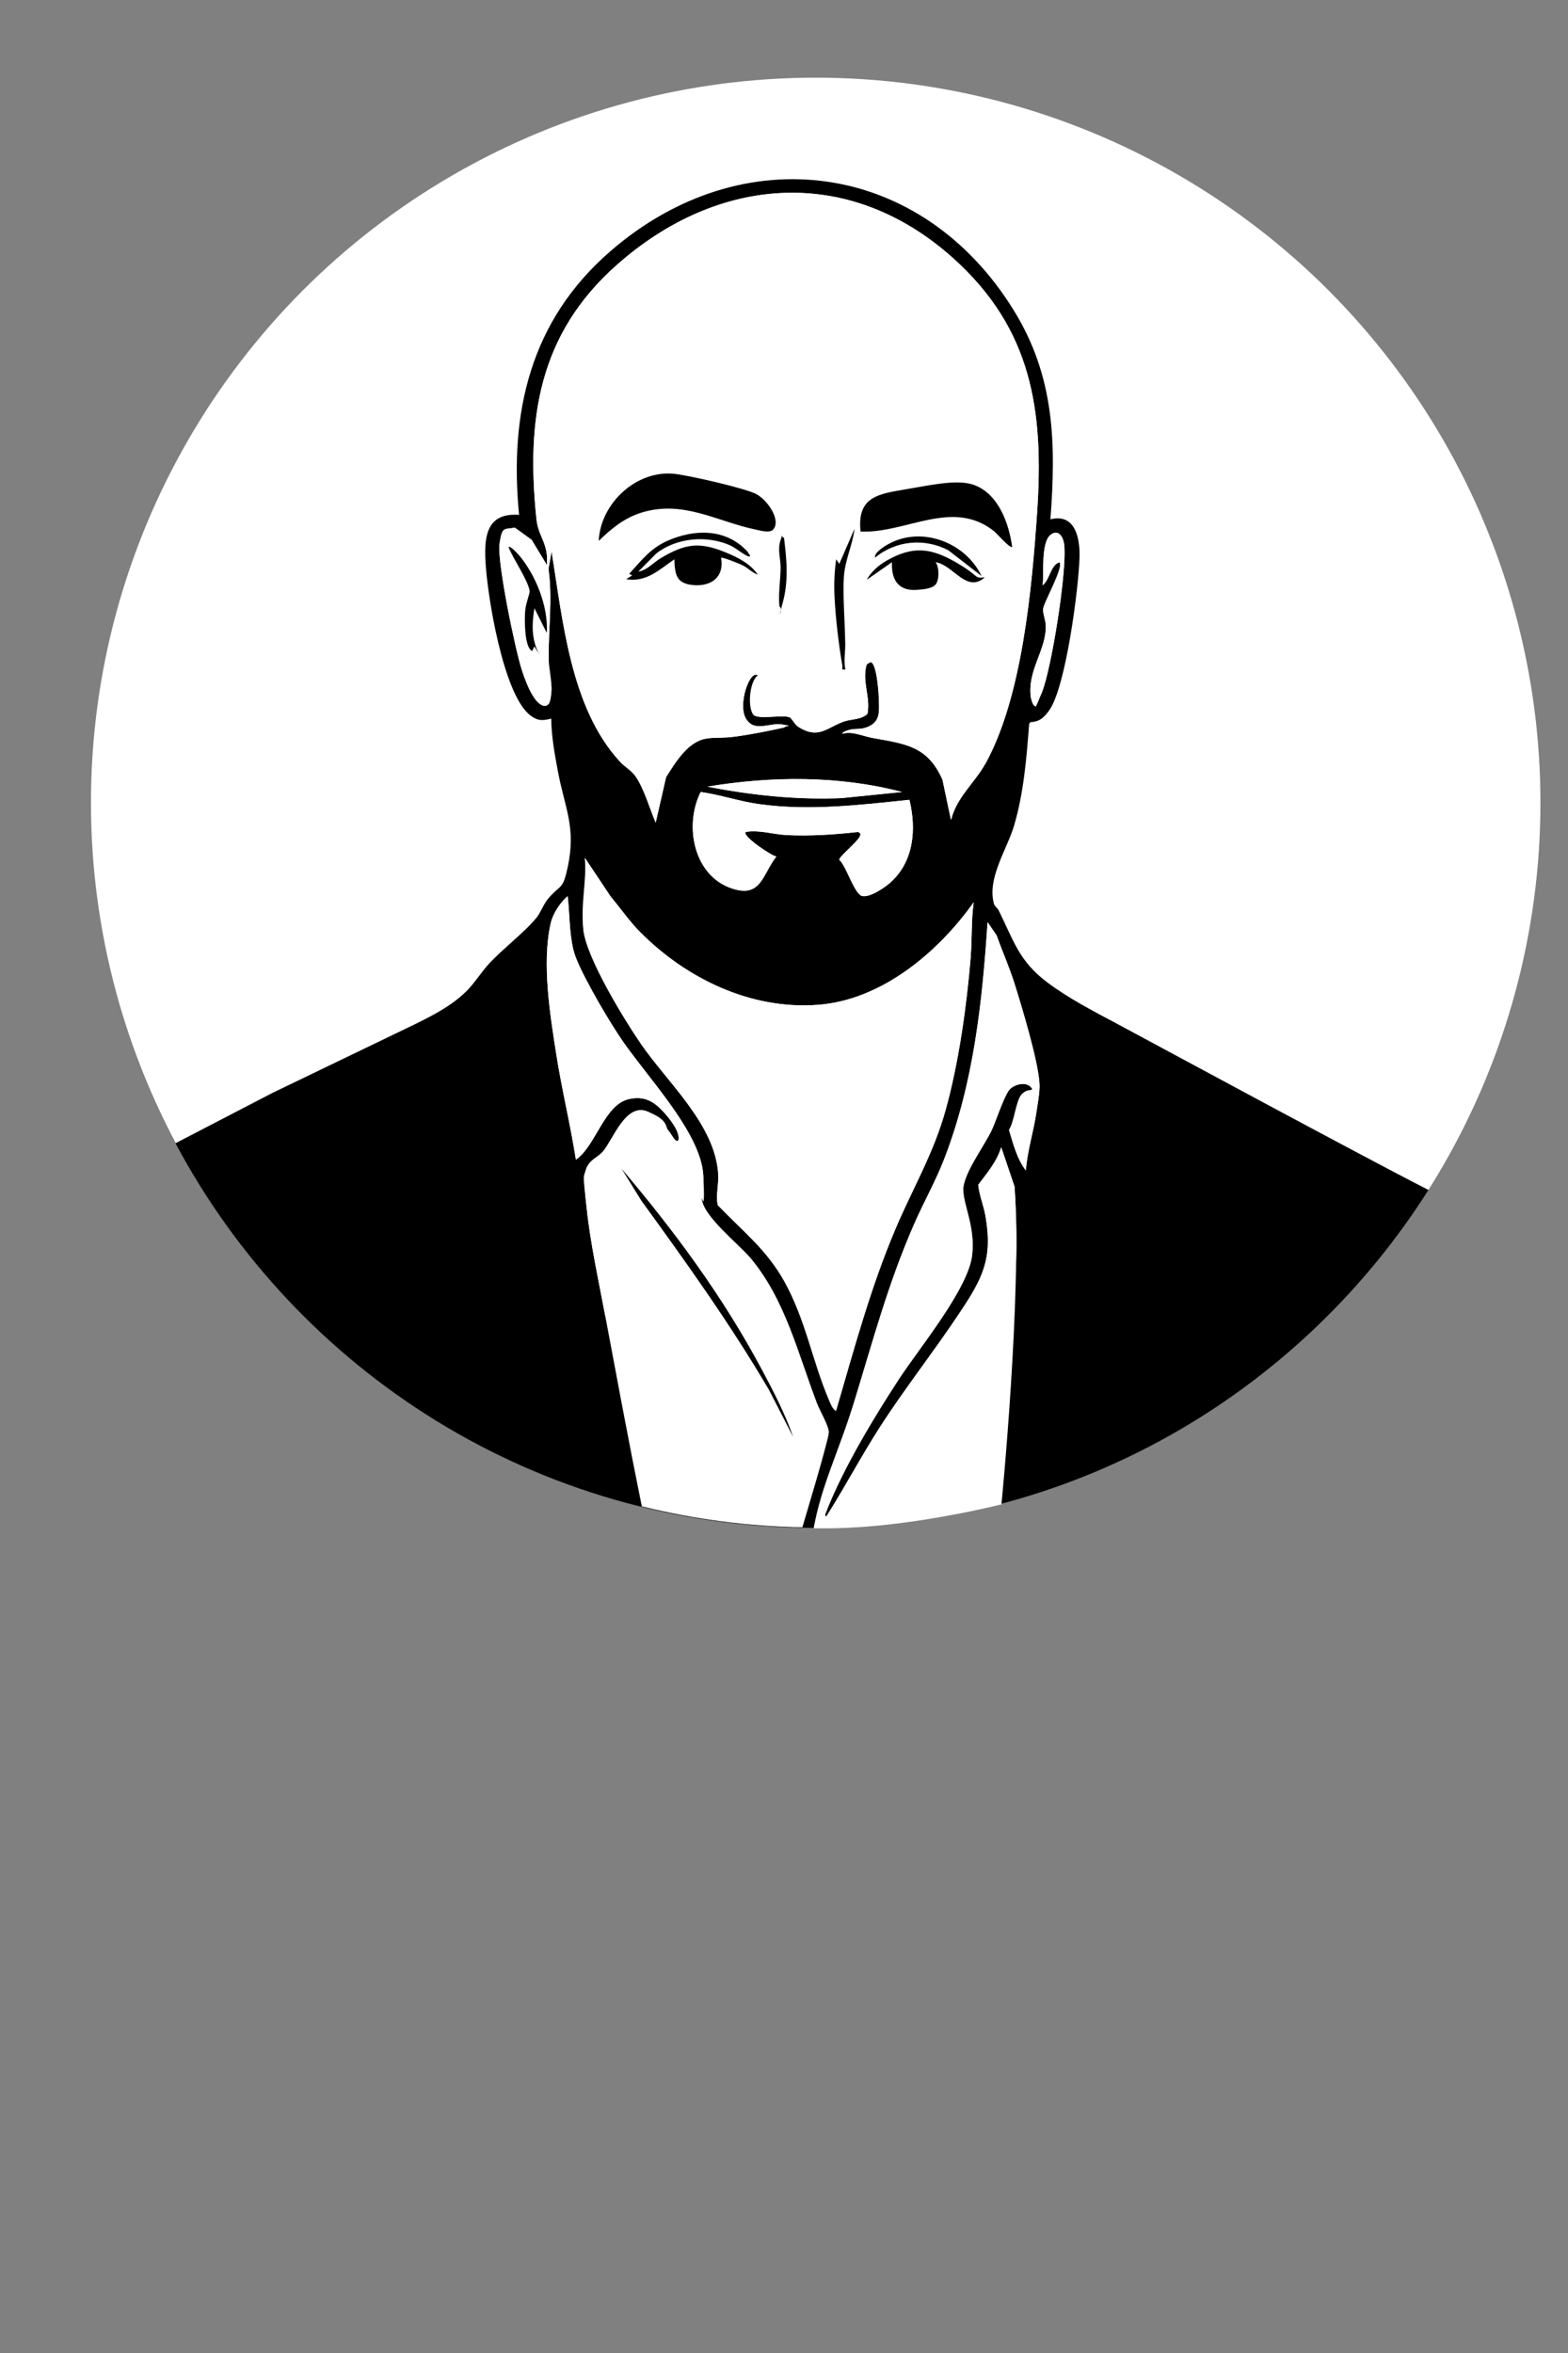
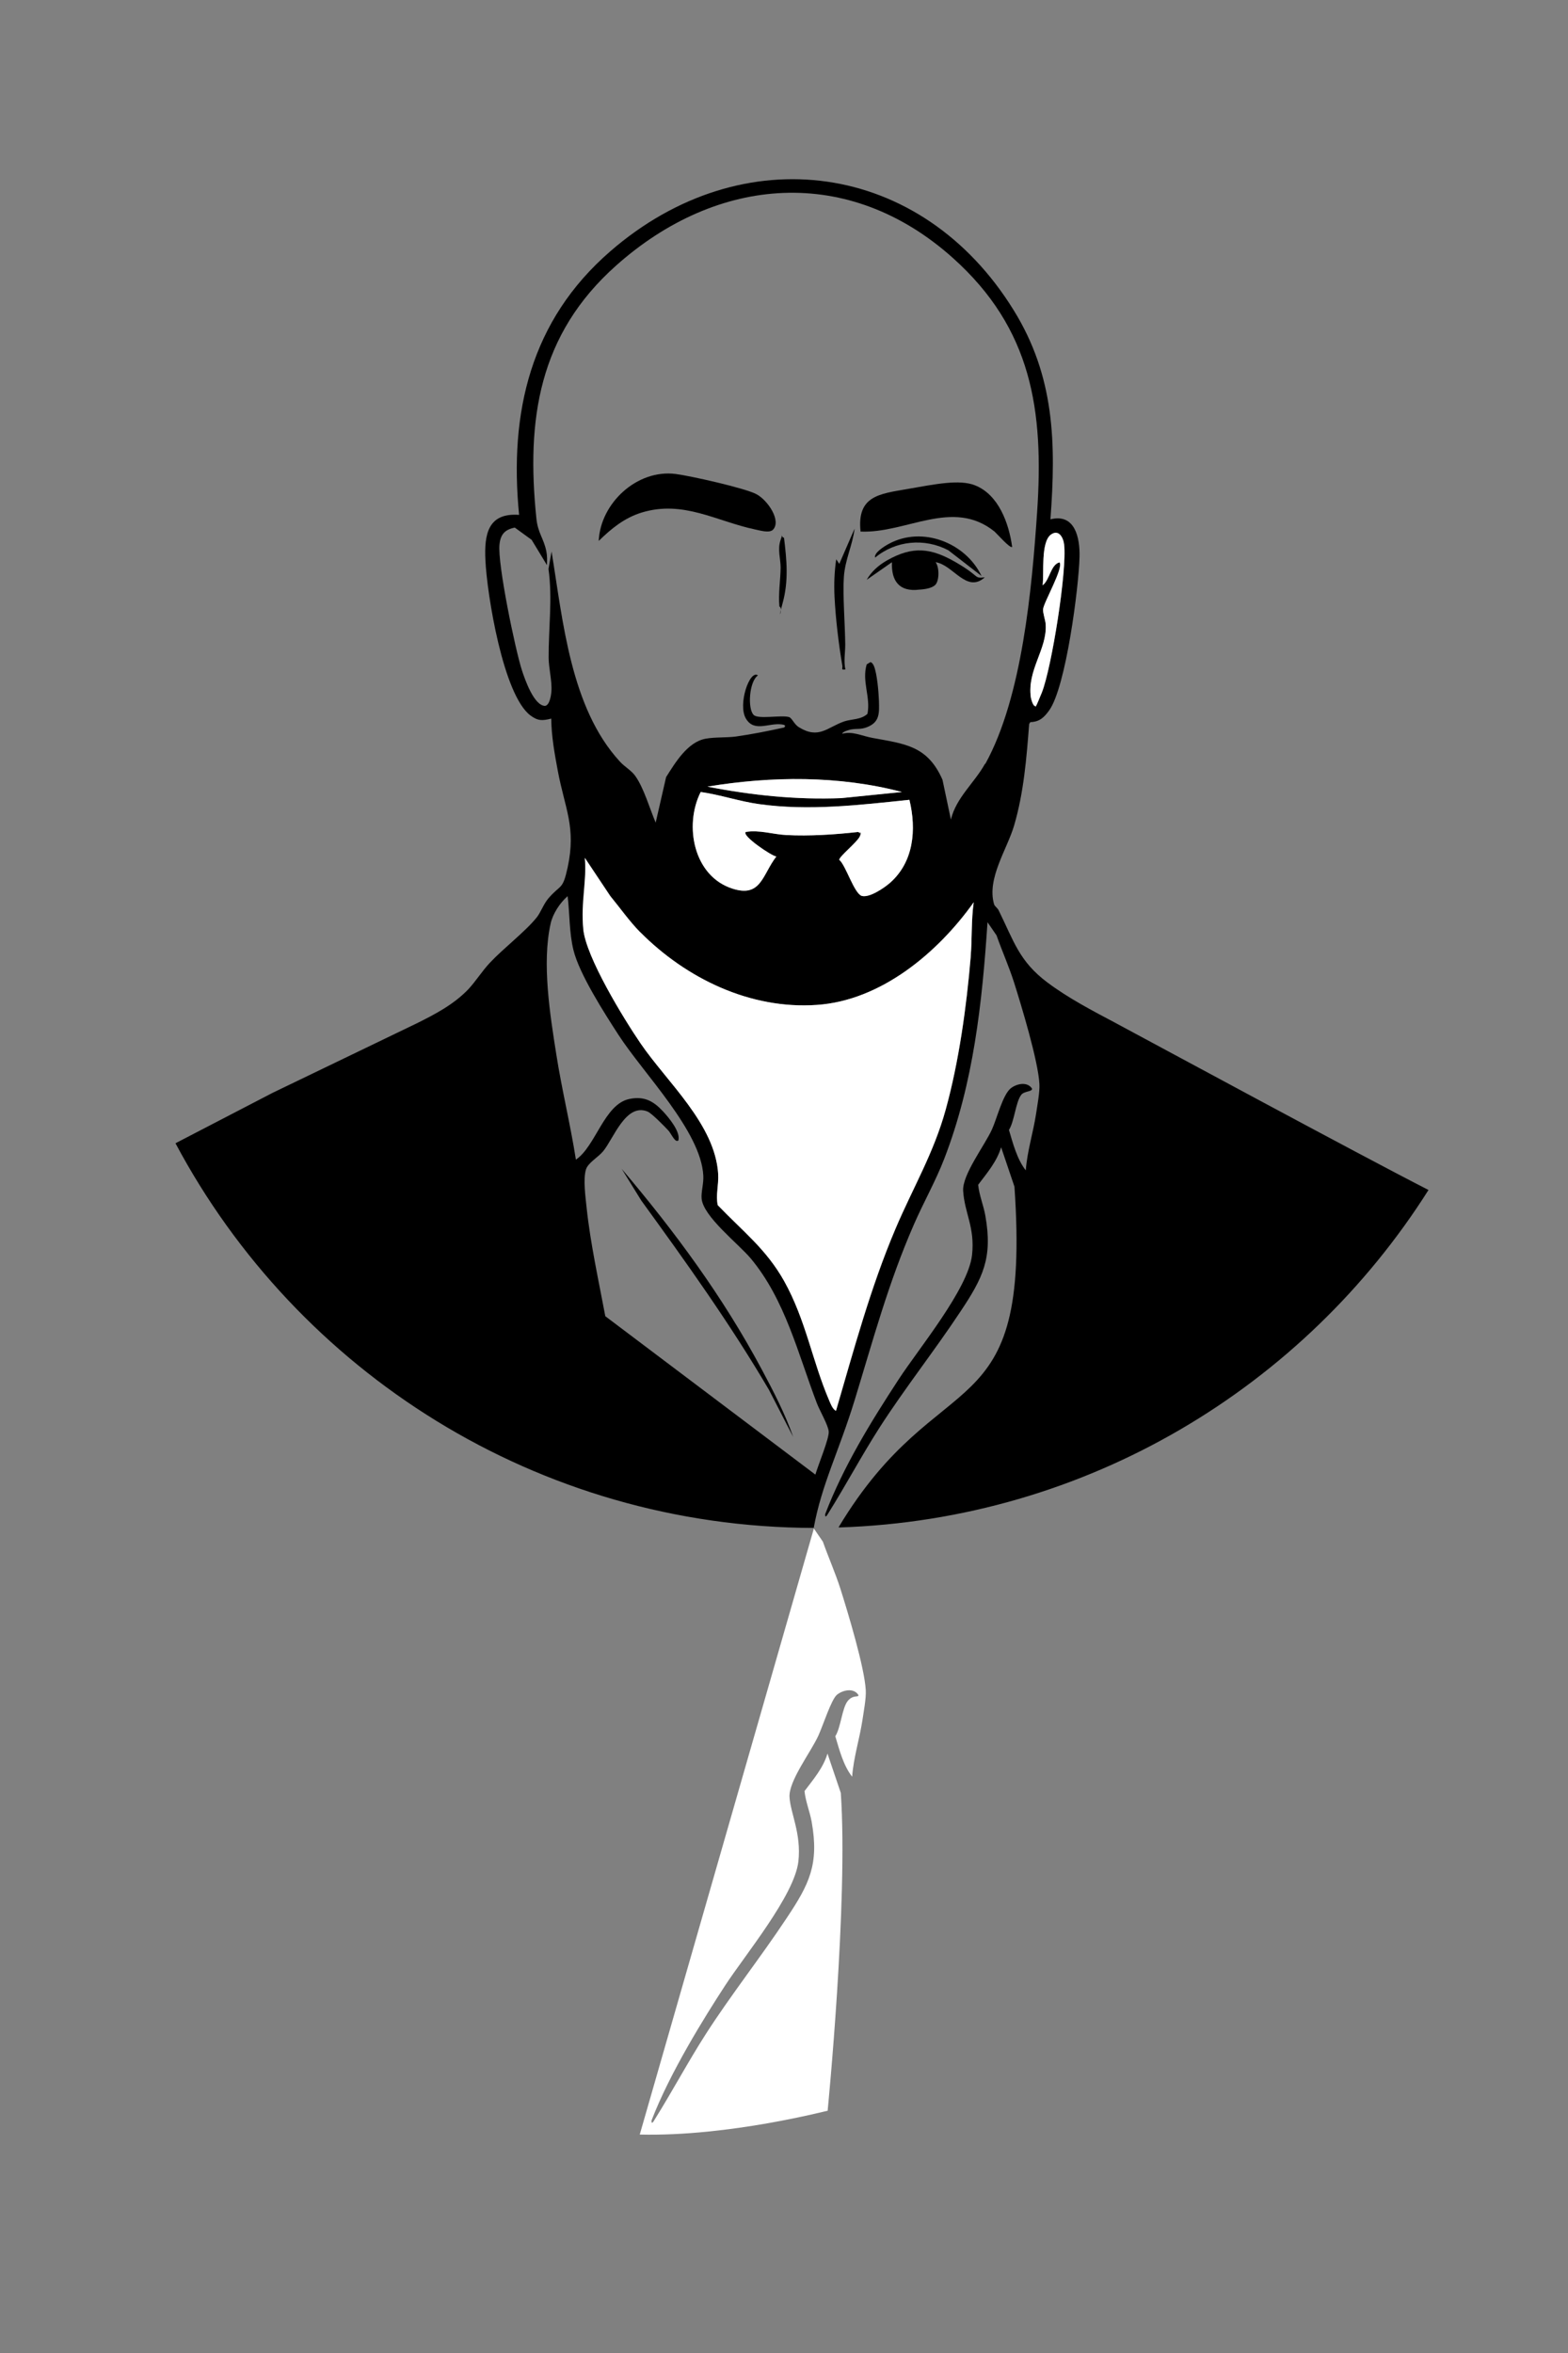
<svg xmlns="http://www.w3.org/2000/svg" id="Ebene_1" version="1.1" viewBox="0 0 1024 1536">
  <rect x="0" y="0" width="1024" height="1536" fill="#808080" stroke="none" />
  <defs>
    <style>
      .st0 {
        fill: #fff;
      }
    </style>
  </defs>
-   <circle class="st0" cx="532.7" cy="524" r="473.3" />
  <path d="M548,997.1c162.1-5.2,303.6-91.8,384.9-220.3-46-23.5-182.3-97.2-204.9-109.3-14.9-7.9-30.4-16-43.9-26.1-18.6-13.9-22-27.1-31.9-47.1-.7-1.5-2.6-2.7-3-4-4.9-16.8,8.5-35.8,13.1-51.5,6.3-21.5,8.1-43.9,9.8-66.2l.8-1.2c6-.2,9-3.1,12.3-7.7,10.9-15.2,19.3-80.1,19.8-100.2.3-12.6-3-28.5-19-24.5,3.7-49.8,2.8-93.2-24-136.5-60.2-97.5-177-113.5-263.5-38.4-51.9,45-66.1,104.9-59.5,172-20.4-1.5-22.8,12.8-22,29.5,1,22.1,11.6,88.3,29.5,101.5,4.9,3.6,7.7,3.4,13.5,2,.1,11.4,2.2,23,4.3,34.2,4.6,24.6,12.1,36.6,6.4,63-3.3,15.1-4.4,10.6-12.7,20.3-3.1,3.7-5,9.3-7.6,12.4-7.2,9-21.8,20.2-30.5,29.5-4.9,5.2-9.1,11.9-13.9,17.1-9.5,10-21.7,16.4-34,22.5l-94,45.3-63.4,32.9c79.4,149.1,236.2,250.6,416.8,251.1,5.3-28.8,16.4-49.7,26.8-83.6,12.1-39.5,21.9-76.2,38.6-114.4,6.3-14.5,14.2-28.3,19.9-43.1,19.1-49.5,24.7-101.5,28.2-154.3l5.9,8.6c3.6,10.2,8.1,20.3,11.4,30.6,4.9,15.5,15.8,51.4,16.6,66.4.3,5.3-1.4,14.1-2.2,19.6-1.9,12.3-5.8,24.4-6.7,36.8-5.7-7.2-8.4-17.7-11-26.4,3.6-5.6,4.4-18.4,8.1-23,2-2.5,7.7-1.9,6.9-4.1-3.2-4.7-10.2-3-13.9,0-5.2,4.3-9,19.8-12.2,26.8-4.9,10.7-19.4,29.5-18.8,40,.9,14.7,7.8,23.8,5.8,42-2.5,22.1-34.8,61-47.9,81.1-18.3,28-36,56.7-48,88-.2,2.9,1.2.9,1.8-.2,11.6-18.5,21.9-37.9,33.7-56.3,16.6-25.8,35.7-49.9,52.6-75.4,14.9-22.3,21.4-35.2,16.5-62.9-1.2-6.8-4-13.3-4.7-20.2,5.8-7.7,12.2-15.1,15-24.5l8.7,25.7c11.2,161.8-48.5,111.9-114.8,222.3ZM686.4,348.9c5.1-3.7,8.1,2,8.6,6.5,2,16.8-8.1,80.2-14.5,96.5-1.2,3.2-3.4,5.8-4.5,9-1.5-.3-2.6-4.6-2.8-5.7-2.5-18.1,10.7-31.4,9.7-47.7-.2-2.9-1.9-7.3-1.7-9.9.4-4.5,13.7-27.3,10.7-30.6-5.9,1.7-6.2,11.3-11,15,1-8-1.3-28.1,5.4-33.1ZM395.3,859.2c-4.3-22.9-9.8-47.9-12.2-70.8-.7-6.9-2.4-18.7-.4-25.1,1.4-4.3,8-7.9,11.2-11.8,6.8-8.2,14.8-31.7,29-25.9,2.7,1.1,11.2,9.8,13.6,12.4,1.9,2.1,4.4,8.2,6.5,6.5,1.6-5.6-6.2-14.9-10-19-6.3-6.8-12.4-10.1-22-8.1-16.4,3.4-21.9,30.8-34.9,39.6-3.6-23-9.2-45.7-12.8-68.7-4.1-26-9.5-59.6-3.7-85.4,1.4-6.4,6.1-13.6,11.1-17.9,1.4,11.6,1,23.8,3.8,35.2,3.8,15.6,20.4,41.5,29.5,55.5,16.4,25.3,53.8,62.8,55.3,91.7.3,5.3-1.5,10.7-1.1,15,1,11.7,24,29.5,32,39,22.6,27,31,62.5,43.3,94.7,1.8,4.7,7.3,14.1,7.7,18.3.5,4.3-7,22.2-8.7,28.2M634,624.5c-2.7,32.4-7.7,68.5-16.3,99.7-7.9,28.7-21.5,51.2-32.9,78.1-16.3,38.4-27.1,78.7-38.8,118.7-2.3-1.3-3.5-4.7-4.5-7-11-25.7-15.1-52.2-29.3-77.7-11.7-20.9-27.2-32.7-43.4-49.6-1.4-6.6.7-13.2.3-20.3-2-32.5-33.3-59.8-50.7-85.3-11-16.1-35.7-56.4-37.4-74.6-1.4-15,2.4-31.3,1-46.5l16.6,24.9c6.5,7.9,12.5,16.5,19.7,23.8,30.1,30.2,71.8,50.3,115.1,47.3,41.9-2.8,79.1-34.1,102.5-67-1.7,11.7-1,23.6-2,35.5ZM495.6,524.9c32.7,4.6,65.7.6,98.3-2.8,4.7,19.4,2.9,40.7-12.9,54.4-3.7,3.2-13.4,9.8-18.3,8.3-3.2-.9-10.5-20.2-14.6-23.5-.3-2,11.7-11.5,13.4-15.3.8-1.8.3-1.9-1.1-2.9-15.3,1.7-31.6,2.8-47,2-8.9-.5-17.6-3.5-26.4-2-2.8,2.4,17.2,15.9,20,16-9.2,11.9-9.9,27-28.6,21-25.5-8.1-31.8-41.3-20.8-63.1,12.8,1.8,25.1,6.1,38,7.9ZM462,513.5c41.7-6.9,85.9-7.3,127,3.5l-39.5,4c-29.4,1.2-58.8-1.9-87.5-7.5ZM643.2,498.7c-6.8,12.3-18.8,22-22.2,36.3l-5.5-26c-9.8-22.3-24.6-23.4-45.7-27.3-6.7-1.2-13.2-4.6-19.8-2.7.3-1.5,4.5-2.5,5.7-2.8,3.8-.7,6.4.1,10.5-1.5,8.5-3.3,8-9.4,7.8-17.3-.2-5.6-1.2-17.8-3.3-22.7-.5-1.1-1.1-2.1-2.2-2.5l-2.5,1.5c-3.3,11.2,2.7,21.3.5,32.3-4.3,3.9-10.2,3.3-15.1,4.9-11.1,3.8-16.6,11.9-29.7,3.8-3-1.8-4.5-6-6.4-6.6-4.9-1.5-20.1,1.6-23.1-1.4-4.1-4-3-21.9,2.8-25.8-5.4-4.1-13.4,19.2-7.8,28.3,5.5,9,14.9,2.5,23.4,3.7,1.4.2,3,.6,1.5,2-10.4,2.3-21,4.4-31.6,5.9-6,.8-13.6.3-19.6,1.4-11.9,2.1-20,15.8-25.9,25.1l-6.8,29.7c-3.9-9.1-7.6-22.3-13.2-30.3-2.6-3.8-7.1-6.1-10.3-9.7-32.2-35.1-37.1-92-44.5-137l-2,11.4c2.7,19.2,0,38.8.1,57.9,0,6.7,2.3,15.3,1.8,22-.2,2.6-1.1,9.1-4.2,9.5-7.2-.3-13-17-15-23.1-4.4-13.5-16.1-69.9-14.7-82.3.7-6.6,3.5-9.7,10-11l11,8,10,16.5c.1-3.1.2-6-.4-9-1.7-8.5-5.5-11.8-6.5-21.4-6.7-64.8,1.5-120.1,52-165.1,66.3-59.1,152.1-65.8,220-5,51.6,46.2,59.5,99.5,55,166-3.4,49.7-9.7,120.6-33.8,164.2Z" />
-   <path class="st0" d="M621,535l-5.5-26c-9.8-22.3-24.6-23.4-45.7-27.3-6.7-1.2-13.2-4.6-19.8-2.7.3-1.5,4.5-2.5,5.7-2.8,3.8-.7,6.4.1,10.5-1.5,8.5-3.3,8-9.4,7.8-17.3s-1.2-17.8-3.3-22.7-1.1-2.1-2.2-2.5l-2.5,1.5c-3.3,11.2,2.7,21.3.5,32.3-4.3,3.9-10.2,3.3-15.1,4.9-11.1,3.8-16.6,11.9-29.7,3.8-3-1.8-4.5-6-6.4-6.6-4.9-1.5-20.1,1.6-23.1-1.4s-3-21.9,2.8-25.8c-5.4-4.1-13.4,19.2-7.8,28.3s14.9,2.5,23.4,3.7,3,.6,1.5,2c-10.4,2.3-21,4.4-31.6,5.9s-13.6.3-19.6,1.4c-11.9,2.1-20,15.8-25.9,25.1l-6.8,29.7c-3.9-9.1-7.6-22.3-13.2-30.3-2.6-3.8-7.1-6.1-10.3-9.7-32.2-35.1-37.1-92-44.5-137l-2,11.4c2.7,19.2,0,38.8.1,57.9s2.3,15.3,1.8,22-1.1,9.1-4.2,9.5c-7.2-.3-13-17-15-23.1-4.4-13.5-16.1-69.9-14.7-82.3s3.5-9.7,10-11l11,8,10,16.5c.1-3.1.2-6-.4-9-1.7-8.5-5.5-11.8-6.5-21.4-6.7-64.8,1.5-120.1,52-165.1,66.3-59.1,152.1-65.8,220-5,51.6,46.2,59.5,99.5,55,166-3.4,49.7-9.7,120.6-33.8,164.2-6.8,12.3-18.8,22-22.2,36.3ZM504.8,345.8c5.8-5.8-5-20.2-10.7-23.3s-43.3-12-52.8-13.2c-25.2-3.2-49.1,19.1-50.2,43.7,8.3-8.1,16.7-15.1,28-18.5,27.1-8.3,48.7,5.6,74,11,3.1.7,9.4,2.7,11.8.2ZM661,357c-2.1-15.3-8.8-34.1-24.3-40.2-10.2-4-32.6.4-44,2.4-18.2,3.2-33.2,4.5-30.7,27.8,29.9,1.3,60.2-22,87.5,0,1.6,1.3,10.2,11.3,11.5,10ZM552,437c-1.2-5.4,0-11-.1-16.4-.2-14.5-1.9-29.5-.9-44.1s5.6-20.4,7-31.5l-10,23-2-3c-1.2,8-1.4,16.4-1.1,24.5.6,14.1,2.6,31,5.1,44.9s-1.1,3,1.9,2.5ZM487.6,359.4c-14-14.6-34.4-14.1-52-6.2-11,4.9-16.8,12.8-24.6,21.4l2,1-4,2.5c13.2,2.2,21.6-6.1,31.5-13,.3,10.5,1.5,16.1,13.1,16.9,11.5.8,19.6-5.8,17.4-17.9.5-.6,12.7,4.3,14.4,5.1,3.5,1.7,6,4.7,9.6,5.9-4.9-7.2-13.2-11.2-21-14.5-17.3-7.2-26.4-5.8-42.3,3.7-5,3-9.2,8.1-14.7,8.8l11.7-11.8c13.2-10.3,32.8-11.9,48-5.4,3.9,1.7,8.5,5.8,11.8,7.2s1.6.3,1.5-.5c-1.1-.8-1.5-2.2-2.3-3.2ZM641,376c-10.4-21.8-38.9-32.8-60.5-21-2.9,1.6-9.8,5.9-9,9,13.5-11.3,32.3-13,47.8-4.8l21.7,16.8ZM512,351c-2.4-.3-1.6,0-2.1,1.4-2.3,6.2,0,12.4,0,18.1-.1,8.2-1.6,17.1-.8,25.5,2.8.5,1.7-.6,2.1-2.3,3.9-14.5,2.6-28.1.9-42.7ZM357,413c1-17.1-7.1-37.4-18-50.5-.8-.9-5.9-6.6-7-5.5,2.9,7.4,12.8,21.5,13.8,28.7s-2.6,9.3-2.9,12.7c-.4,5.1-.7,24.1,4.5,26.5l1.5-3,3,5c-5-9.9-4.7-19.2-3-30l8,16ZM643,377c-7.4.7-12.9-6.4-18.7-9.8-16.4-9.5-28.2-10.9-45-1.3-5.4,3.1-10.2,7.2-13.3,12.7l16.5-11.5c-.5,12.5,4.9,19.5,17.9,17.9s9.8-2.6,10.4-3.1c2.7-2.7,2.7-11.5.2-14.8,11.5,1.7,20.1,20.4,32,10Z" />
-   <path class="st0" d="M531.5,997.8c1.8-8.8,12.4-37.2,26.8-84,12.1-39.5,21.9-76.2,38.6-114.4,6.3-14.5,14.2-28.3,19.9-43.1,19.1-49.5,24.7-101.5,28.2-154.3l5.9,8.6c3.6,10.2,8.1,20.3,11.4,30.6,4.9,15.5,15.8,51.4,16.6,66.4.3,5.3-1.4,14.1-2.2,19.6-1.9,12.3-5.8,24.4-6.7,36.8-5.7-7.2-8.4-17.7-11-26.4,3.6-5.6,4.4-18.4,8.1-23s7.7-1.9,6.9-4.1c-3.2-4.7-10.2-3-13.9,0s-9,19.8-12.2,26.8c-4.9,10.7-19.4,29.5-18.8,40s7.8,23.8,5.8,42c-2.5,22.1-34.8,61-47.9,81.1s-36,56.7-48,88c-.2,2.9,1.2.9,1.8-.2,11.6-18.5,21.9-37.9,33.7-56.3,16.6-25.8,35.7-49.9,52.6-75.4,14.9-22.3,21.4-35.2,16.5-62.9-1.2-6.8-4-13.3-4.7-20.2,5.8-7.7,12.2-15.1,15-24.5l8.7,25.7c4.9,71-8.6,207.5-8.6,207.5.3-.4-63.7,16.9-122.7,15.5Z" />
-   <path class="st0" d="M419.2,983.6c-4.1-20.8-5.9-28-23.9-124.4-4.3-22.9-9.8-47.9-12.2-70.8s-2.4-18.7-.4-25.1,8-7.9,11.2-11.8c6.8-8.2,14.8-31.7,29-25.9s11.2,9.8,13.6,12.4,4.4,8.2,6.5,6.5c1.6-5.6-6.2-14.9-10-19-6.3-6.8-12.4-10.1-22-8.1-16.4,3.4-21.9,30.8-34.9,39.6-3.6-23-9.2-45.7-12.8-68.7-4.1-26-9.5-59.6-3.7-85.4,1.4-6.4,6.1-13.6,11.1-17.9,1.4,11.6,1,23.8,3.8,35.2s20.4,41.5,29.5,55.5c16.4,25.3,53.8,62.8,55.3,91.7s-1.5,10.7-1.1,15c1,11.7,24,29.5,32,39,22.6,27,31,62.5,43.3,94.7,1.8,4.7,7.3,14.1,7.7,18.3.5,4.3-15.5,56.6-17.2,62.6-35.1-.6-70-5.1-104.6-13.6ZM518,938c-5.2-15.2-12.9-29.8-20.5-44-25.5-47.7-56.8-89.8-91.5-131l12.8,20.7c29.2,40.2,58.2,80.7,83.4,123.6l15.8,30.7Z" />
+   <path class="st0" d="M531.5,997.8l5.9,8.6c3.6,10.2,8.1,20.3,11.4,30.6,4.9,15.5,15.8,51.4,16.6,66.4.3,5.3-1.4,14.1-2.2,19.6-1.9,12.3-5.8,24.4-6.7,36.8-5.7-7.2-8.4-17.7-11-26.4,3.6-5.6,4.4-18.4,8.1-23s7.7-1.9,6.9-4.1c-3.2-4.7-10.2-3-13.9,0s-9,19.8-12.2,26.8c-4.9,10.7-19.4,29.5-18.8,40s7.8,23.8,5.8,42c-2.5,22.1-34.8,61-47.9,81.1s-36,56.7-48,88c-.2,2.9,1.2.9,1.8-.2,11.6-18.5,21.9-37.9,33.7-56.3,16.6-25.8,35.7-49.9,52.6-75.4,14.9-22.3,21.4-35.2,16.5-62.9-1.2-6.8-4-13.3-4.7-20.2,5.8-7.7,12.2-15.1,15-24.5l8.7,25.7c4.9,71-8.6,207.5-8.6,207.5.3-.4-63.7,16.9-122.7,15.5Z" />
  <path class="st0" d="M418.3,608.7c30.1,30.2,71.8,50.3,115.1,47.3,41.9-2.8,79.1-34.1,102.5-67-1.7,11.7-1,23.6-2,35.5-2.7,32.4-7.7,68.5-16.3,99.7-7.9,28.7-21.5,51.2-32.9,78.1-16.3,38.4-27.1,78.7-38.8,118.7-2.3-1.3-3.5-4.7-4.5-7-11-25.7-15.1-52.2-29.3-77.7-11.7-20.9-27.2-32.7-43.4-49.6-1.4-6.6.7-13.2.3-20.3-2-32.5-33.3-59.8-50.7-85.3-11-16.1-35.7-56.4-37.4-74.6s2.4-31.3,1-46.5l16.6,24.9c6.5,7.9,12.5,16.5,19.7,23.8Z" />
  <path class="st0" d="M593.9,522.1c4.7,19.4,2.9,40.7-12.9,54.4-3.7,3.2-13.4,9.8-18.3,8.3s-10.5-20.2-14.6-23.5c-.3-2,11.7-11.5,13.4-15.3s.3-1.9-1.1-2.9c-15.3,1.7-31.6,2.8-47,2-8.9-.5-17.6-3.5-26.4-2-2.8,2.4,17.2,15.9,20,16-9.2,11.9-9.9,27-28.6,21-25.5-8.1-31.8-41.3-20.8-63.1,12.8,1.8,25.1,6.1,38,7.9,32.7,4.6,65.7.6,98.3-2.8Z" />
  <path class="st0" d="M589,517l-39.5,4c-29.4,1.2-58.8-1.9-87.5-7.5,41.7-6.9,85.9-7.3,127,3.5Z" />
  <path class="st0" d="M676,461c-1.5-.3-2.6-4.6-2.8-5.7-2.5-18.1,10.7-31.4,9.7-47.7-.2-2.9-1.9-7.3-1.7-9.9.4-4.5,13.7-27.3,10.7-30.6-5.9,1.7-6.2,11.3-11,15,1-8-1.3-28.1,5.4-33.1,5.1-3.7,8.1,2,8.6,6.5,2,16.8-8.1,80.2-14.5,96.5s-3.4,5.8-4.5,9Z" />
  <path d="M504.8,345.8c-2.4,2.4-8.7.4-11.8-.2-25.3-5.4-46.9-19.3-74-11-11.3,3.5-19.7,10.4-28,18.5,1.1-24.7,25.1-46.9,50.2-43.7,9.5,1.2,45.3,9.2,52.8,13.2s16.5,17.5,10.7,23.3Z" />
  <path d="M661,357c-1.3,1.3-10-8.7-11.5-10-27.3-22-57.6,1.3-87.5,0-2.5-23.4,12.4-24.6,30.7-27.8s33.9-6.4,44-2.4c15.5,6.1,22.2,24.9,24.3,40.2Z" />
-   <path d="M487.6,359.4c.9.9,1.3,2.3,2.3,3.2.2.7-1,.7-1.5.5-3.3-1.4-8-5.5-11.8-7.2-15.2-6.6-34.8-4.9-48,5.4l-11.7,11.8c5.5-.7,9.7-5.8,14.7-8.8,15.9-9.4,25-10.8,42.3-3.7,7.8,3.2,16.1,7.3,21,14.5-3.6-1.2-6.1-4.1-9.6-5.9s-13.9-5.7-14.4-5.1c2.2,12.1-5.8,18.6-17.4,17.9-11.6-.8-12.8-6.4-13.1-16.9-9.9,6.8-18.3,15.2-31.5,13l4-2.5-2-1c7.9-8.6,13.6-16.4,24.6-21.4,17.6-7.9,38-8.4,52,6.2Z" />
  <path d="M643,377c-11.9,10.4-20.5-8.3-32-10,2.5,3.2,2.5,12.1-.2,14.8s-9,3-10.4,3.1c-13,1.6-18.4-5.5-17.9-17.9l-16.5,11.5c3.1-5.5,7.9-9.6,13.3-12.7,16.8-9.5,28.6-8.2,45,1.3s11.3,10.5,18.7,9.8Z" />
-   <path d="M357,413l-8-16c-1.7,10.8-2,20,3,30l-3-5-1.5,3c-5.2-2.4-5-21.4-4.5-26.5s3.1-11.2,2.9-12.7c-1.1-7.2-11-21.3-13.8-28.7,1.1-1.1,6.2,4.6,7,5.5,10.9,13.1,19,33.3,18,50.5Z" />
  <path d="M552,437c-3,.5-1.6-.7-1.9-2.5-2.4-13.9-4.4-30.8-5.1-44.9-.4-8.2-.1-16.5,1.1-24.5l2,3,10-23c-1.4,11.1-6.2,20.1-7,31.5s.7,29.6.9,44.1c0,5.4-1.1,11,.1,16.4Z" />
  <path d="M641,376l-21.7-16.8c-15.5-8.1-34.3-6.4-47.8,4.8-.9-3.1,6-7.4,9-9,21.7-11.8,50.1-.8,60.5,21Z" />
  <path d="M512,351c1.8,14.6,3.1,28.2-.9,42.7s.7,2.8-2.1,2.3c-.8-8.4.7-17.3.8-25.5,0-5.7-2.2-11.9,0-18.1s-.3-1.7,2.1-1.4Z" />
  <path d="M518,938l-15.8-30.7c-25.2-42.9-54.2-83.4-83.4-123.6l-12.8-20.7c34.8,41.1,66,83.3,91.5,131,7.6,14.2,15.2,28.9,20.5,44Z" />
</svg>